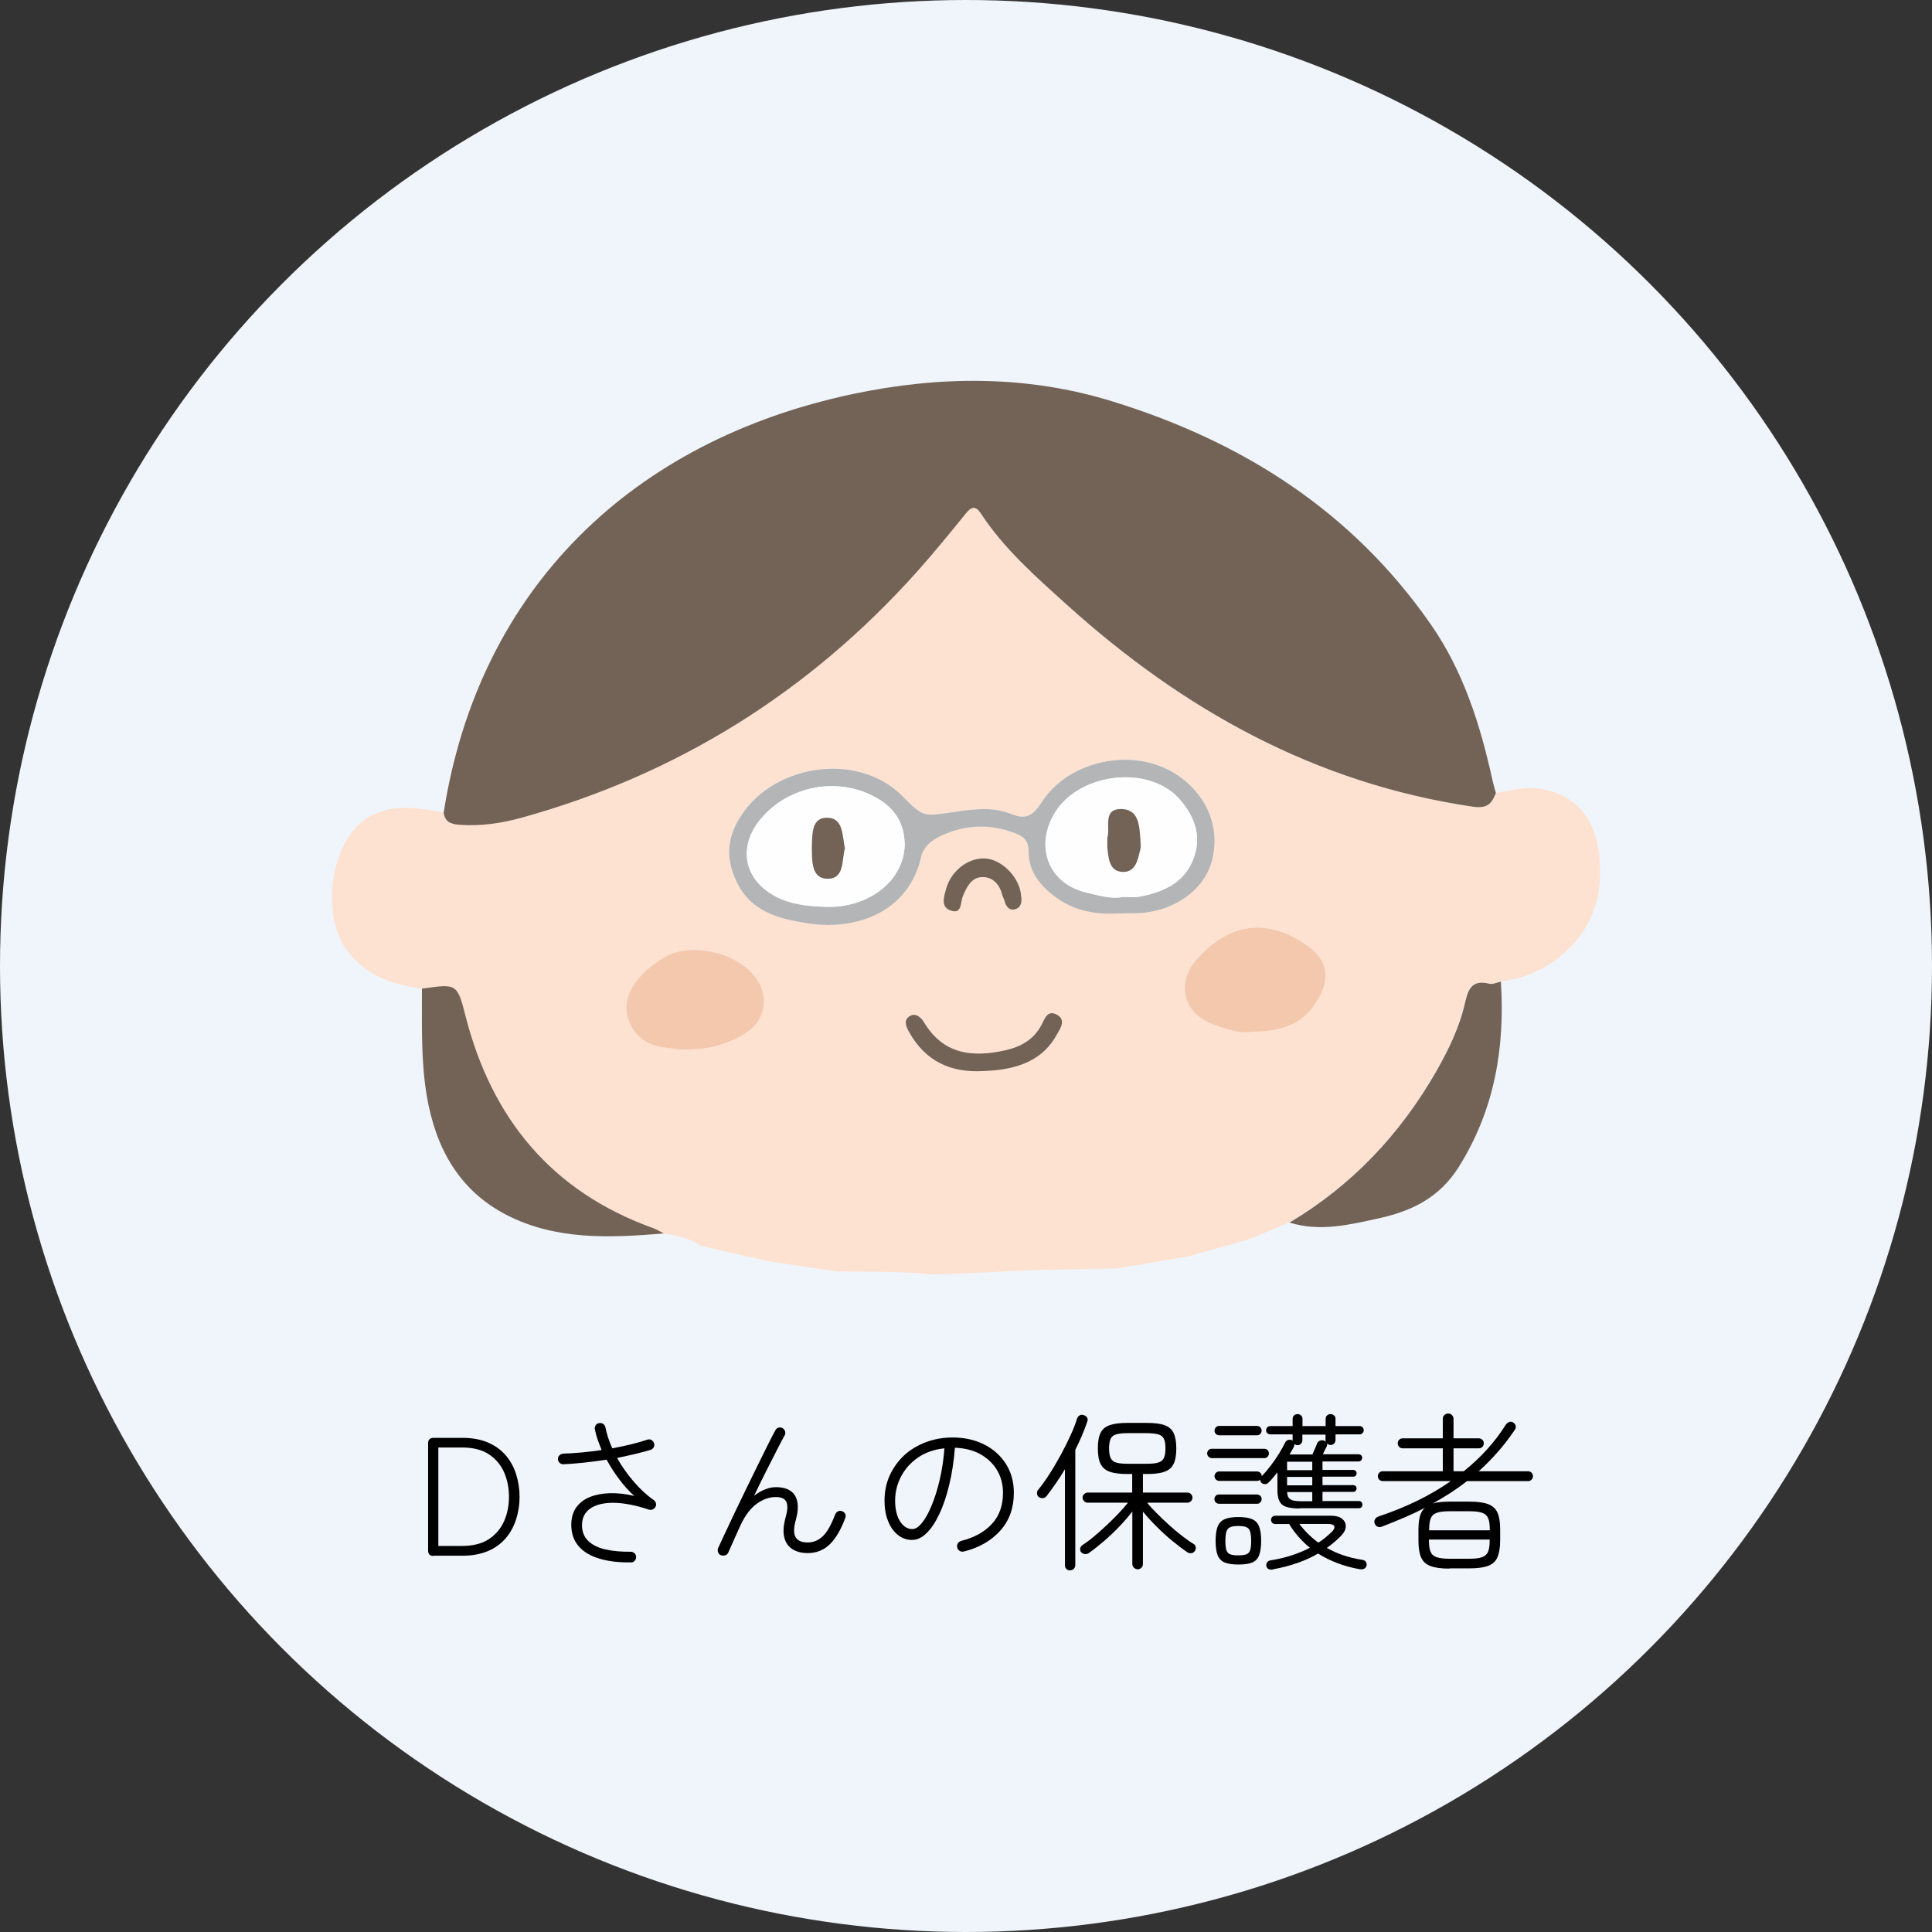
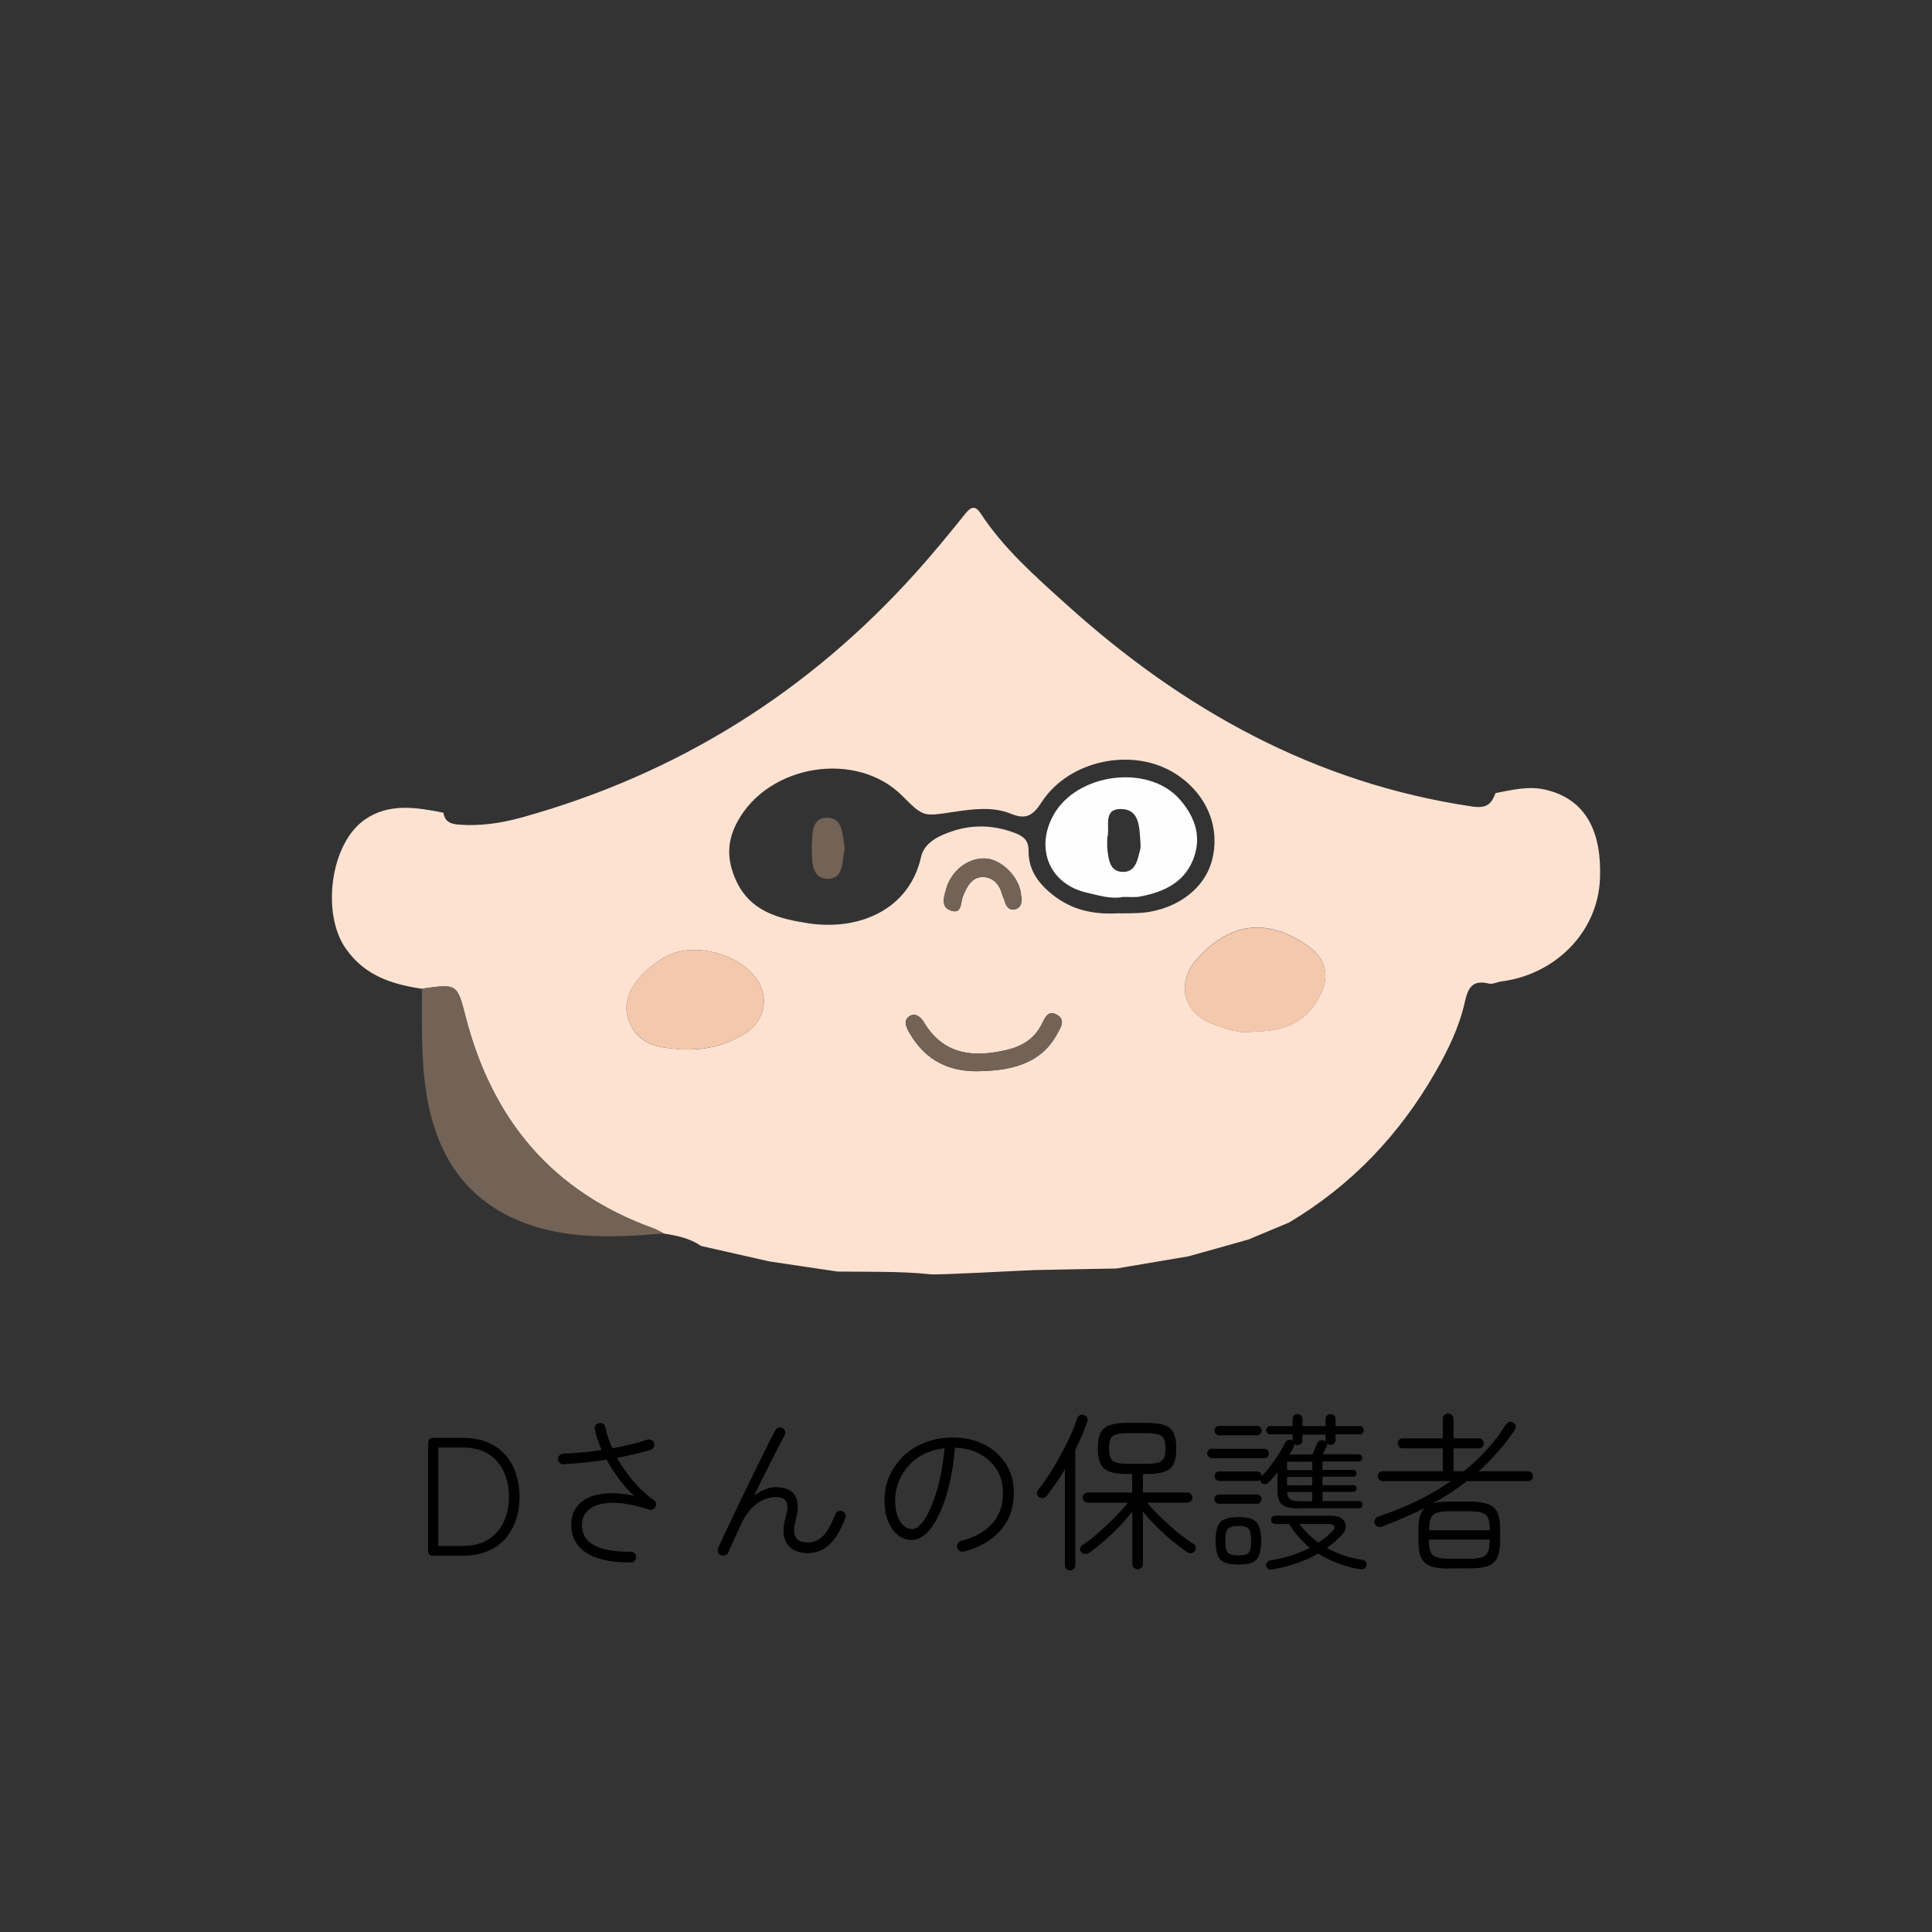
<svg xmlns="http://www.w3.org/2000/svg" id="_レイヤー_2" data-name="レイヤー 2" viewBox="0 0 160.3 160.3">
  <rect x="0" y="0" width="160.3" height="160.3" fill="#333333" stroke="none" />
  <defs>
    <style>
      .cls-1 {
        fill: #f4c8ad;
      }

      .cls-1, .cls-2, .cls-3, .cls-4, .cls-5, .cls-6, .cls-7 {
        stroke-width: 0px;
      }

      .cls-2 {
        fill: #000;
      }

      .cls-3 {
        fill: #f0f5fb;
      }

      .cls-4 {
        fill: #b4b5b6;
      }

      .cls-5 {
        fill: #736357;
      }

      .cls-6 {
        fill: #fde2d1;
      }

      .cls-7 {
        fill: #fefefe;
      }
    </style>
  </defs>
  <g id="_レイヤー_1-2" data-name="レイヤー 1">
    <g>
-       <circle class="cls-3" cx="80.15" cy="80.15" r="80.15" />
      <g>
        <path class="cls-2" d="M35.98,129.1c-.31,0-.46-.15-.46-.46v-8.88c0-.31.15-.46.46-.46h2.38c.81,0,1.52.13,2.11.38s1.09.61,1.48,1.06c.39.45.68.97.87,1.57s.29,1.22.29,1.88-.1,1.29-.29,1.88-.48,1.12-.87,1.57c-.39.45-.88.81-1.48,1.06s-1.3.38-2.11.38h-2.38ZM36.37,128.27h1.95c.92,0,1.67-.19,2.25-.57.57-.38.99-.88,1.26-1.5.27-.62.4-1.29.4-2.01s-.13-1.4-.4-2.02c-.27-.62-.69-1.12-1.26-1.5-.57-.38-1.32-.57-2.25-.57h-1.95v8.16Z" />
        <path class="cls-2" d="M52.36,129.63c-.99.02-1.86-.08-2.6-.3-.75-.22-1.33-.56-1.74-1.03s-.62-1.06-.62-1.78c0-.59.14-1.07.42-1.46.28-.38.66-.67,1.14-.86.48-.19,1.04-.29,1.67-.31.63-.01,1.29.06,2,.23-.41-.36-.82-.81-1.22-1.34s-.76-1.08-1.08-1.67c-.6.09-1.2.17-1.81.24s-1.19.11-1.76.14c-.12,0-.23-.03-.32-.11s-.14-.19-.15-.31c0-.13.04-.24.13-.32s.19-.13.31-.14c.5-.02,1.02-.05,1.56-.1s1.09-.12,1.63-.2c-.12-.29-.23-.58-.33-.86-.1-.28-.17-.57-.23-.85-.03-.12,0-.23.06-.34.06-.1.16-.16.28-.18.13-.03.25,0,.34.06.1.07.16.16.19.28.11.56.3,1.14.57,1.75.54-.1,1.06-.21,1.55-.33.5-.12.95-.25,1.36-.39.12-.04.24-.03.34.03.11.06.18.14.22.27.04.11.03.22-.03.33-.06.11-.15.18-.27.22-.41.12-.85.24-1.32.35-.47.11-.96.22-1.45.32.38.68.84,1.33,1.37,1.95.53.62,1.08,1.13,1.67,1.54.09.07.15.15.18.25.03.1.02.21-.03.31-.05.09-.12.16-.22.21s-.21.06-.31.03c-1.12-.37-2.1-.56-2.93-.57s-1.48.15-1.95.47c-.46.32-.69.78-.69,1.39,0,.53.17.96.5,1.29.34.33.81.57,1.41.71s1.32.21,2.13.2c.12,0,.23.04.32.13.09.08.13.19.13.31s-.04.23-.13.32c-.08.09-.19.13-.31.13Z" />
        <path class="cls-2" d="M59.81,129.04c-.11-.05-.19-.13-.23-.25-.04-.12-.04-.23,0-.34.16-.34.36-.77.6-1.29.24-.52.52-1.1.82-1.74.3-.63.62-1.28.94-1.95.32-.66.63-1.3.94-1.92.3-.62.58-1.18.83-1.68s.46-.9.62-1.2c.06-.11.14-.18.27-.22.12-.03.23-.02.34.05s.17.16.2.27c.03.12.02.23-.04.33-.16.28-.37.68-.64,1.21-.27.53-.57,1.12-.9,1.77s-.66,1.33-.99,2.02c.29-.22.59-.4.9-.52.31-.13.61-.19.9-.19.78,0,1.32.24,1.6.71.28.47.3,1.14.06,2.01-.19.67-.19,1.15-.01,1.44.18.29.51.43.99.43s.88-.17,1.25-.51c.36-.34.71-.95,1.04-1.83.05-.11.13-.19.24-.25.11-.05.22-.05.34,0,.11.04.19.11.25.22.05.11.05.23,0,.35-.37.99-.81,1.72-1.3,2.19-.5.47-1.1.71-1.81.71-.51,0-.94-.11-1.28-.33-.34-.22-.57-.55-.67-.99-.11-.44-.07-.99.12-1.67.16-.56.18-.98.06-1.25-.12-.27-.42-.41-.88-.41-.53,0-1.06.18-1.57.55-.51.36-.96.95-1.34,1.75-.2.43-.39.85-.57,1.26-.18.41-.33.76-.46,1.04-.05.11-.13.19-.25.23-.12.04-.23.04-.34,0Z" />
        <path class="cls-2" d="M79.97,128.73c-.12.03-.24.01-.34-.05-.11-.06-.18-.15-.2-.27-.04-.13-.02-.25.04-.35s.16-.17.28-.21c1.08-.27,1.93-.74,2.55-1.41.62-.67.92-1.53.92-2.58,0-.71-.17-1.34-.5-1.89s-.8-.99-1.39-1.32c-.6-.33-1.3-.5-2.1-.53-.09,1.14-.25,2.18-.48,3.11-.23.94-.5,1.75-.83,2.42-.32.68-.67,1.2-1.06,1.57-.38.37-.77.55-1.18.55-.45,0-.84-.14-1.19-.42-.35-.28-.62-.67-.81-1.16-.2-.49-.29-1.05-.29-1.68,0-.76.14-1.45.43-2.09.29-.64.69-1.19,1.2-1.67.51-.47,1.11-.83,1.8-1.09.69-.26,1.43-.39,2.22-.39.97,0,1.84.19,2.6.57s1.36.91,1.81,1.6c.44.69.67,1.49.67,2.42,0,1.25-.37,2.29-1.12,3.13-.75.84-1.75,1.42-3.02,1.74ZM75.69,126.87c.26,0,.53-.17.81-.52.28-.34.55-.83.8-1.44.26-.62.48-1.33.67-2.14.19-.81.32-1.68.39-2.6-.88.09-1.62.36-2.23.79-.61.43-1.07.96-1.39,1.59s-.47,1.28-.47,1.97.14,1.29.41,1.71c.27.42.61.64,1.01.64Z" />
        <path class="cls-2" d="M88.78,130.3c-.12,0-.22-.04-.3-.12s-.12-.18-.12-.3v-7.98c-.24.41-.5.81-.76,1.18-.26.38-.52.73-.77,1.06-.08.09-.17.15-.29.16-.12.01-.23-.01-.34-.08-.09-.07-.15-.17-.16-.28-.01-.11.01-.21.08-.31.31-.37.62-.81.95-1.32s.63-1.03.94-1.59c.3-.55.57-1.1.81-1.62s.42-.99.54-1.39c.05-.13.12-.22.23-.28.11-.06.22-.06.34-.01.12.04.21.1.27.2.06.1.06.21.01.34-.12.36-.27.74-.43,1.13-.17.39-.35.79-.56,1.2v9.56c0,.12-.04.22-.12.31-.08.08-.18.13-.32.13ZM94.39,130.2c-.12,0-.22-.04-.31-.13s-.13-.19-.13-.32v-4.34c-.31.4-.66.81-1.06,1.23s-.82.82-1.26,1.2c-.44.38-.87.72-1.29,1.02-.1.07-.21.09-.34.08-.12-.01-.22-.07-.31-.17-.07-.09-.08-.2-.06-.31.03-.12.09-.2.18-.26.29-.19.61-.42.95-.71.35-.29.69-.59,1.04-.92.35-.33.67-.65.99-.98.31-.33.58-.63.8-.91h-3.35c-.11,0-.21-.04-.29-.13s-.13-.18-.13-.29.04-.21.13-.29.18-.13.29-.13h3.7v-1.54h-.39c-.62,0-1.12-.06-1.48-.19-.36-.13-.61-.35-.76-.66-.15-.31-.22-.74-.22-1.28s.07-.97.22-1.27c.14-.31.4-.52.76-.65s.85-.19,1.48-.19h1.6c.63,0,1.13.06,1.48.19s.6.34.75.65c.14.31.22.73.22,1.27s-.07.97-.22,1.28-.39.53-.75.66c-.35.13-.85.19-1.48.19h-.32v1.54h3.7c.11,0,.21.04.29.13s.12.18.12.29-.04.21-.12.29-.17.13-.29.13h-3.35c.22.28.5.58.82.9s.66.64,1.01.96c.35.32.71.62,1.06.89.35.27.67.5.96.67.1.06.16.14.18.26.02.12,0,.22-.07.32-.07.11-.16.17-.29.19-.13.01-.24-.01-.34-.08-.41-.28-.84-.61-1.29-.98s-.88-.77-1.29-1.18-.78-.82-1.1-1.21v4.34c0,.13-.04.24-.13.32s-.19.13-.32.13ZM93.58,121.45h1.55c.42,0,.74-.03.97-.1s.38-.19.47-.38.13-.45.13-.8-.04-.61-.13-.79-.24-.31-.47-.37-.55-.1-.97-.1h-1.55c-.42,0-.74.03-.97.1-.22.07-.38.19-.46.37s-.13.45-.13.79.04.61.13.8.24.31.46.38c.22.07.55.1.97.1Z" />
        <path class="cls-2" d="M100.54,120.98c-.1,0-.19-.04-.27-.12-.08-.08-.11-.17-.11-.27s.04-.19.11-.27.16-.11.27-.11h4.38c.1,0,.19.04.26.11.07.08.1.16.1.27s-.03.19-.1.27c-.07.08-.16.12-.26.12h-4.38ZM107.82,125.16c-.48,0-.85-.05-1.11-.14-.27-.09-.45-.25-.56-.48-.11-.22-.16-.53-.16-.91v-1.47c-.12.15-.24.3-.36.44-.12.15-.25.28-.38.41-.07.08-.17.13-.28.13-.11,0-.21-.03-.29-.1-.08-.08-.13-.16-.13-.27-.07.07-.15.1-.24.1h-3.16c-.1,0-.19-.04-.27-.12-.08-.08-.11-.17-.11-.27s.04-.19.11-.27c.07-.08.16-.12.27-.12h3.16c.1,0,.19.04.27.12.08.08.11.17.11.27.24-.25.49-.54.74-.87.25-.33.48-.66.69-1s.38-.65.51-.92c.05-.1.12-.17.23-.21.11-.04.21-.03.32.01,0,0,.03.02.07.04v-.52h-1.85c-.09,0-.17-.03-.25-.1-.07-.07-.1-.14-.1-.24,0-.1.04-.19.1-.25.07-.06.15-.1.25-.1h1.85v-.59c0-.12.04-.22.12-.29.08-.08.17-.11.29-.11s.21.04.29.11c.08.07.12.17.12.29v.59h1.92v-.59c0-.12.04-.22.12-.29.08-.08.17-.11.29-.11s.21.04.29.11c.08.07.12.17.12.29v.59h1.99c.1,0,.19.03.25.1.07.07.1.15.1.25,0,.09-.03.17-.1.24s-.15.1-.25.1h-1.99v.46c0,.12-.04.22-.12.3-.08.08-.18.12-.29.12s-.21-.04-.29-.13c.02.09,0,.18-.03.25-.04.07-.09.17-.15.29-.06.12-.12.24-.17.36h2.95c.08,0,.16.03.22.08s.09.13.09.21-.03.16-.09.22c-.06.06-.13.09-.22.09h-2.98v.7h2.55c.07,0,.14.03.2.08s.08.12.08.2-.03.14-.08.2-.12.08-.2.08h-2.55v.7h2.55c.07,0,.14.03.2.08.06.06.08.12.08.2s-.03.14-.08.2c-.06.06-.12.08-.2.08h-2.55v.76h3.02c.08,0,.15.03.21.09.06.06.08.13.08.22s-.03.15-.08.21-.13.08-.21.08h-4.91ZM101.14,124.77c-.1,0-.19-.04-.27-.12-.08-.08-.11-.17-.11-.27s.04-.19.11-.27.16-.11.27-.11h3.16c.1,0,.19.04.27.11s.11.16.11.27-.04.19-.11.27c-.07.08-.16.12-.27.12h-3.16ZM101.15,119.09c-.1,0-.19-.04-.27-.12-.08-.08-.11-.17-.11-.27s.04-.19.11-.27c.07-.08.16-.12.27-.12h3.15c.1,0,.19.04.27.12.08.08.11.17.11.27s-.04.19-.11.27c-.07.08-.16.12-.27.12h-3.15ZM102.75,129.81c-.49,0-.87-.06-1.14-.17-.28-.12-.47-.32-.58-.6-.11-.28-.17-.68-.17-1.2s.06-.9.17-1.18c.11-.28.31-.49.58-.61s.66-.18,1.14-.18.88.06,1.15.18.46.32.57.61c.11.29.17.68.17,1.18s-.06.91-.17,1.2c-.11.29-.3.49-.57.6-.27.12-.65.17-1.15.17ZM102.75,129.05c.29,0,.51-.03.67-.09.15-.06.26-.18.31-.36.06-.18.08-.43.08-.77,0-.5-.07-.82-.2-.98-.13-.16-.42-.24-.86-.24s-.73.08-.87.24c-.14.16-.21.49-.21.98,0,.34.03.59.08.77.06.18.16.3.32.36.16.06.38.09.67.09ZM105.59,130.23c-.12.02-.23,0-.33-.04s-.16-.13-.19-.25c-.03-.11,0-.21.06-.31.06-.09.17-.15.31-.17.63-.1,1.22-.24,1.76-.42.54-.18,1.03-.38,1.48-.62-.68-.56-1.26-1.22-1.72-1.97h-1.16c-.09,0-.17-.03-.24-.1s-.1-.15-.1-.25.03-.17.1-.24c.07-.06.14-.1.24-.1h4.61c.41,0,.72.08.94.25.21.17.32.38.31.64,0,.26-.15.53-.42.81-.36.36-.75.69-1.15.97.85.49,1.83.82,2.94.99.13.02.23.07.29.16s.09.19.07.31c-.07.24-.25.35-.56.31-.65-.11-1.27-.28-1.85-.5-.58-.22-1.12-.49-1.62-.8-.51.3-1.08.56-1.71.78-.63.22-1.31.4-2.04.53ZM106.79,121.98h2.09v-.7h-2.09v.7ZM106.79,123.24h2.09v-.7h-2.09v.7ZM107.82,124.56h1.06v-.76h-2.09c.02.29.1.49.26.59.15.11.41.16.76.16ZM106.99,120.68h1.9c.07-.15.14-.32.22-.5s.14-.33.17-.42c.05-.11.13-.19.25-.23.12-.04.23-.04.33,0,.02,0,.04.02.07.04.03.02.05.04.06.06,0-.03-.01-.08-.01-.14v-.46h-1.92v.46c0,.12-.04.22-.12.3s-.17.12-.29.12c-.05,0-.09,0-.13-.03s-.08-.04-.12-.06c0,.07-.01.13-.04.21-.06.1-.11.21-.17.31s-.12.22-.19.33ZM109.38,128c.21-.13.4-.27.58-.42.18-.15.35-.3.51-.45.21-.2.28-.36.24-.49-.05-.13-.23-.2-.56-.2h-2.34c.46.61.98,1.12,1.57,1.55Z" />
        <path class="cls-2" d="M120.26,130.15c-.66,0-1.18-.07-1.56-.21-.38-.14-.64-.38-.79-.72s-.22-.8-.22-1.38v-.92c0-.44.04-.81.12-1.11s.22-.54.43-.71c-.56.29-1.13.56-1.72.81s-1.2.5-1.82.74c-.14.06-.27.07-.38.03-.12-.04-.2-.13-.26-.27-.05-.11-.04-.23.02-.34.06-.12.16-.2.3-.25,2.26-.75,4.26-1.72,5.99-2.93h-5.64c-.11,0-.21-.04-.29-.12-.08-.08-.12-.17-.12-.29s.04-.21.12-.29c.08-.08.17-.12.29-.12h4.98v-1.9h-3.32c-.12,0-.22-.04-.3-.12-.08-.08-.12-.18-.12-.3,0-.11.04-.21.12-.29.08-.08.18-.12.3-.12h3.32v-1.61c0-.13.04-.24.13-.32.09-.08.19-.13.31-.13.13,0,.24.04.32.13s.13.19.13.32v1.61h2.1c.11,0,.21.04.29.12s.12.17.12.29c0,.12-.04.22-.12.3s-.17.12-.29.12h-2.1v1.9h.85c.71-.57,1.36-1.18,1.94-1.82s1.1-1.33,1.56-2.06c.08-.1.17-.17.28-.21.11-.04.22-.02.34.06.1.07.17.16.19.27.02.12,0,.23-.08.33-.44.65-.91,1.27-1.41,1.83-.5.57-1.02,1.1-1.58,1.6h4.09c.11,0,.21.04.29.12.08.08.12.17.12.29s-.04.21-.12.29c-.08.08-.17.12-.29.12h-5.07c-.44.35-.9.67-1.37.98-.48.31-.97.6-1.47.88.19-.06.39-.1.62-.12.22-.02.48-.04.77-.04h1.65c.67,0,1.19.07,1.56.21.37.14.63.38.78.71.15.34.22.8.22,1.39v.92c0,.58-.08,1.04-.22,1.38-.15.34-.41.58-.78.72-.37.14-.89.21-1.56.21h-1.65ZM118.57,126.97h5.04v-.06c0-.4-.04-.71-.13-.93-.09-.22-.25-.37-.5-.46s-.6-.13-1.06-.13h-1.65c-.47,0-.82.04-1.06.13-.24.08-.41.24-.5.46-.09.22-.13.53-.13.93v.06ZM120.26,129.33h1.65c.47,0,.82-.04,1.06-.13s.41-.24.5-.46c.09-.22.13-.53.13-.92v-.08h-5.04v.08c0,.39.04.7.13.92.09.22.25.37.5.46.24.08.6.13,1.06.13Z" />
      </g>
      <g>
        <path class="cls-6" d="M58.16,103.37c-.93-.63-2-.86-3.09-1.02-.29-.15-.56-.32-.86-.43-8.41-3.02-13.4-9.06-15.59-17.59-.69-2.71-.73-2.7-3.62-2.29-2.5-.38-4.74-1.08-6.32-3.35-2.01-2.87-1.29-8.68,1.58-10.68,2.02-1.41,4.3-1.02,6.53-.58.12.71.53.93,1.26.99,1.79.14,3.53-.12,5.23-.59,12.93-3.59,23.85-10.42,32.79-20.41,1.4-1.56,2.73-3.19,4.05-4.83.47-.58.82-.64,1.24,0,1.93,2.95,4.57,5.26,7.14,7.58,9.65,8.71,20.61,14.82,33.67,16.75,1.21.18,1.58-.24,1.92-1.12,1.35-.25,2.7-.6,4.08-.29,3.54.79,4.74,3.69,4.58,7.41-.18,4.48-3.78,7.98-8.25,8.52-.32.06-.67.24-.96.17-1.38-.34-1.74.35-2.01,1.56-.46,2.04-1.37,3.93-2.42,5.76-2.98,5.21-6.98,9.42-12.15,12.5-1.12.47-2.25.94-3.37,1.41-1.66.47-3.32.94-4.99,1.4-1.99.34-3.98.67-5.97,1.01-2.26.04-4.53.08-6.79.13-.85.02-7.93.42-8.61.35-2.59-.27-5.17-.19-7.76-.23-1.88-.28-3.77-.56-5.65-.84-1.9-.43-3.79-.86-5.69-1.29ZM92.85,75.78c.63,0,1.02,0,1.41-.02,3.01-.07,5.58-1.82,6.27-4.27.78-2.78-.38-5.61-2.98-7.28-3.52-2.26-8.86-1.17-11.14,2.37-.67,1.04-1.25,1.46-2.5.95-1.52-.63-3.19-.4-4.75-.17-2.52.37-2.5.48-4.28-1.31-3.78-3.82-11.1-2.66-13.69,2.12-.91,1.66-.88,3.2-.12,4.88,1.18,2.58,3.52,3.17,5.95,3.55,4.23.66,8.42-1.11,9.4-5.49.2-.9.93-1.46,1.78-1.83,1.96-.87,3.92-.94,5.95-.19.78.29,1.2.63,1.19,1.51-.01,1.7.95,2.87,2.25,3.83,1.65,1.22,3.53,1.46,5.26,1.34ZM104.03,85.59c2.88-.03,4.48-.96,5.54-3.1.78-1.58.42-2.96-1.05-4-3.34-2.36-6.48-1.99-9.22,1.09-1.71,1.92-1.16,4.41,1.22,5.34,1.18.46,2.39.87,3.51.66ZM56.41,87.07c2.27.1,3.77-.38,5.19-1.18,1.95-1.1,2.36-3.32.92-5-1.64-1.92-5.26-2.74-7.41-1.45-2.25,1.35-3.8,3.37-2.85,5.46.98,2.15,2.94,1.98,4.15,2.17ZM81.52,88.87c.33-.02.66-.03.99-.06,2.19-.22,4.09-.96,5.19-3.01.26-.48.75-1.17,0-1.6-.77-.43-1,.26-1.29.82-.62,1.21-1.67,1.83-2.99,2.12-2.75.62-5.17.35-6.77-2.33-.29-.48-.75-.82-1.23-.47-.47.34-.25.85.02,1.33,1.35,2.37,3.41,3.34,6.07,3.2ZM84.73,74.35c-.06-1.39-1.4-2.89-2.77-3.1-1.42-.21-3,.88-3.45,2.49-.17.59-.47,1.45.29,1.77,1.05.44.88-.62,1.1-1.15.33-.79.72-1.61,1.68-1.59.82.02,1.37.62,1.58,1.47.04.16.14.3.18.46.12.47.37.88.9.74.5-.13.58-.61.5-1.08Z" />
-         <path class="cls-5" d="M124.11,65.81c-.35.88-.71,1.3-1.92,1.12-13.06-1.93-24.02-8.04-33.67-16.75-2.58-2.33-5.21-4.63-7.14-7.58-.42-.64-.77-.59-1.24,0-1.32,1.63-2.65,3.26-4.05,4.83-8.94,9.99-19.86,16.82-32.79,20.41-1.7.47-3.44.73-5.23.59-.73-.06-1.14-.27-1.26-.99,2.92-18.69,15.73-30.9,33.96-34.75,7.17-1.51,14.44-1.59,21.58.63,10.78,3.34,19.84,9.1,26.37,18.49,2.71,3.9,4.1,8.33,5.11,12.91.08.38.2.74.3,1.12Z" />
+         <path class="cls-5" d="M124.11,65.81Z" />
        <path class="cls-5" d="M35.01,82.03c2.89-.42,2.93-.43,3.62,2.29,2.19,8.54,7.18,14.57,15.59,17.59.3.11.57.29.86.43-4.46.37-8.95.58-13.06-1.54-3.95-2.04-5.88-5.57-6.61-9.88-.5-2.96-.39-5.93-.4-8.9Z" />
-         <path class="cls-5" d="M106.99,101.44c5.17-3.08,9.16-7.3,12.15-12.5,1.04-1.82,1.96-3.71,2.42-5.76.27-1.21.64-1.9,2.01-1.56.29.07.64-.11.96-.17.35,5.48-.52,10.64-3.51,15.4-1.58,2.5-3.85,3.62-6.55,4.22-2.47.54-4.93,1.16-7.47.37Z" />
-         <path class="cls-4" d="M92.85,75.78c-1.73.12-3.61-.12-5.26-1.34-1.3-.96-2.26-2.13-2.25-3.83,0-.88-.41-1.22-1.19-1.51-2.03-.75-3.99-.68-5.95.19-.84.37-1.58.93-1.78,1.83-.98,4.38-5.16,6.15-9.4,5.49-2.44-.38-4.77-.97-5.95-3.55-.77-1.68-.79-3.22.12-4.88,2.6-4.77,9.92-5.94,13.69-2.12,1.77,1.79,1.76,1.68,4.28,1.31,1.56-.23,3.23-.46,4.75.17,1.25.51,1.83.09,2.5-.95,2.27-3.54,7.61-4.63,11.14-2.37,2.6,1.67,3.76,4.5,2.98,7.28-.69,2.45-3.26,4.2-6.27,4.27-.39,0-.77,0-1.41.02ZM75.06,69.91c-.05-1.48-.7-2.65-1.92-3.46-3.12-2.06-7.4-1.46-9.89,1.35-2.21,2.49-1.49,5.49,1.57,6.8,1.2.51,2.49.6,3.72.64,3.45.12,6.57-2.12,6.53-5.33ZM93.17,74.42c.52,0,.98.06,1.41-.03,2.04-.39,3.81-1.21,4.52-3.36.6-1.82-.07-3.41-1.24-4.73-2.62-2.94-8.54-2.15-10.46,1.34-1.53,2.78-.31,5.71,2.75,6.42,1,.23,2.03.56,3.02.36Z" />
        <path class="cls-1" d="M104.03,85.59c-1.12.21-2.33-.2-3.51-.66-2.38-.93-2.93-3.42-1.22-5.34,2.74-3.08,5.88-3.45,9.22-1.09,1.47,1.04,1.84,2.42,1.05,4-1.06,2.14-2.66,3.07-5.54,3.1Z" />
        <path class="cls-1" d="M56.41,87.07c-1.2-.19-3.16-.02-4.15-2.17-.96-2.09.59-4.11,2.85-5.46,2.15-1.29,5.77-.47,7.41,1.45,1.44,1.69,1.03,3.91-.92,5-1.42.8-2.92,1.27-5.19,1.18Z" />
        <path class="cls-5" d="M81.52,88.87c-2.66.14-4.73-.83-6.07-3.2-.27-.47-.49-.99-.02-1.33.48-.34.94,0,1.23.47,1.6,2.68,4.02,2.95,6.77,2.33,1.31-.3,2.37-.91,2.99-2.12.29-.57.52-1.25,1.29-.82.76.43.27,1.12,0,1.6-1.1,2.05-3,2.79-5.19,3.01-.33.03-.66.04-.99.06Z" />
        <path class="cls-5" d="M84.73,74.35c.07.48,0,.95-.5,1.09-.53.14-.78-.27-.9-.74-.04-.16-.14-.3-.18-.46-.2-.84-.76-1.45-1.58-1.47-.95-.02-1.35.8-1.68,1.59-.22.53-.05,1.59-1.1,1.15-.76-.32-.45-1.17-.29-1.77.45-1.61,2.03-2.7,3.45-2.49,1.37.21,2.71,1.71,2.77,3.1Z" />
-         <path class="cls-7" d="M75.06,69.91c.04,3.22-3.08,5.45-6.53,5.33-1.22-.04-2.51-.13-3.72-.64-3.06-1.31-3.78-4.31-1.57-6.8,2.49-2.81,6.78-3.41,9.89-1.35,1.22.81,1.87,1.98,1.92,3.46ZM70.1,70.39c-.21-1.03-.12-2.47-1.39-2.53-1.41-.07-1.3,1.34-1.35,2.38,0,.06,0,.11,0,.17.03,1.05-.03,2.47,1.25,2.51,1.47.05,1.21-1.53,1.49-2.52Z" />
        <path class="cls-7" d="M93.17,74.42c-.99.2-2.01-.13-3.02-.36-3.06-.71-4.28-3.64-2.75-6.42,1.92-3.49,7.85-4.28,10.46-1.34,1.17,1.32,1.84,2.91,1.24,4.73-.71,2.15-2.48,2.97-4.52,3.36-.43.08-.88.02-1.41.03ZM91.87,69.53c0,.38-.02.66.01.93.1.83.18,1.82,1.22,1.88,1.13.06,1.28-.99,1.5-1.84.05-.21.04-.44.02-.66-.09-1.14-.05-2.63-1.5-2.71-1.73-.1-.96,1.59-1.26,2.4Z" />
        <path class="cls-5" d="M70.1,70.39c-.27.99-.01,2.57-1.49,2.52-1.28-.04-1.23-1.46-1.25-2.51,0-.06,0-.11,0-.17.05-1.04-.05-2.45,1.35-2.38,1.27.06,1.17,1.5,1.39,2.53Z" />
-         <path class="cls-5" d="M91.87,69.53c.3-.81-.47-2.49,1.26-2.4,1.45.08,1.41,1.57,1.5,2.71.02.22.03.45-.02.66-.22.85-.37,1.9-1.5,1.84-1.04-.06-1.12-1.05-1.22-1.88-.03-.27-.01-.55-.01-.93Z" />
      </g>
    </g>
  </g>
</svg>